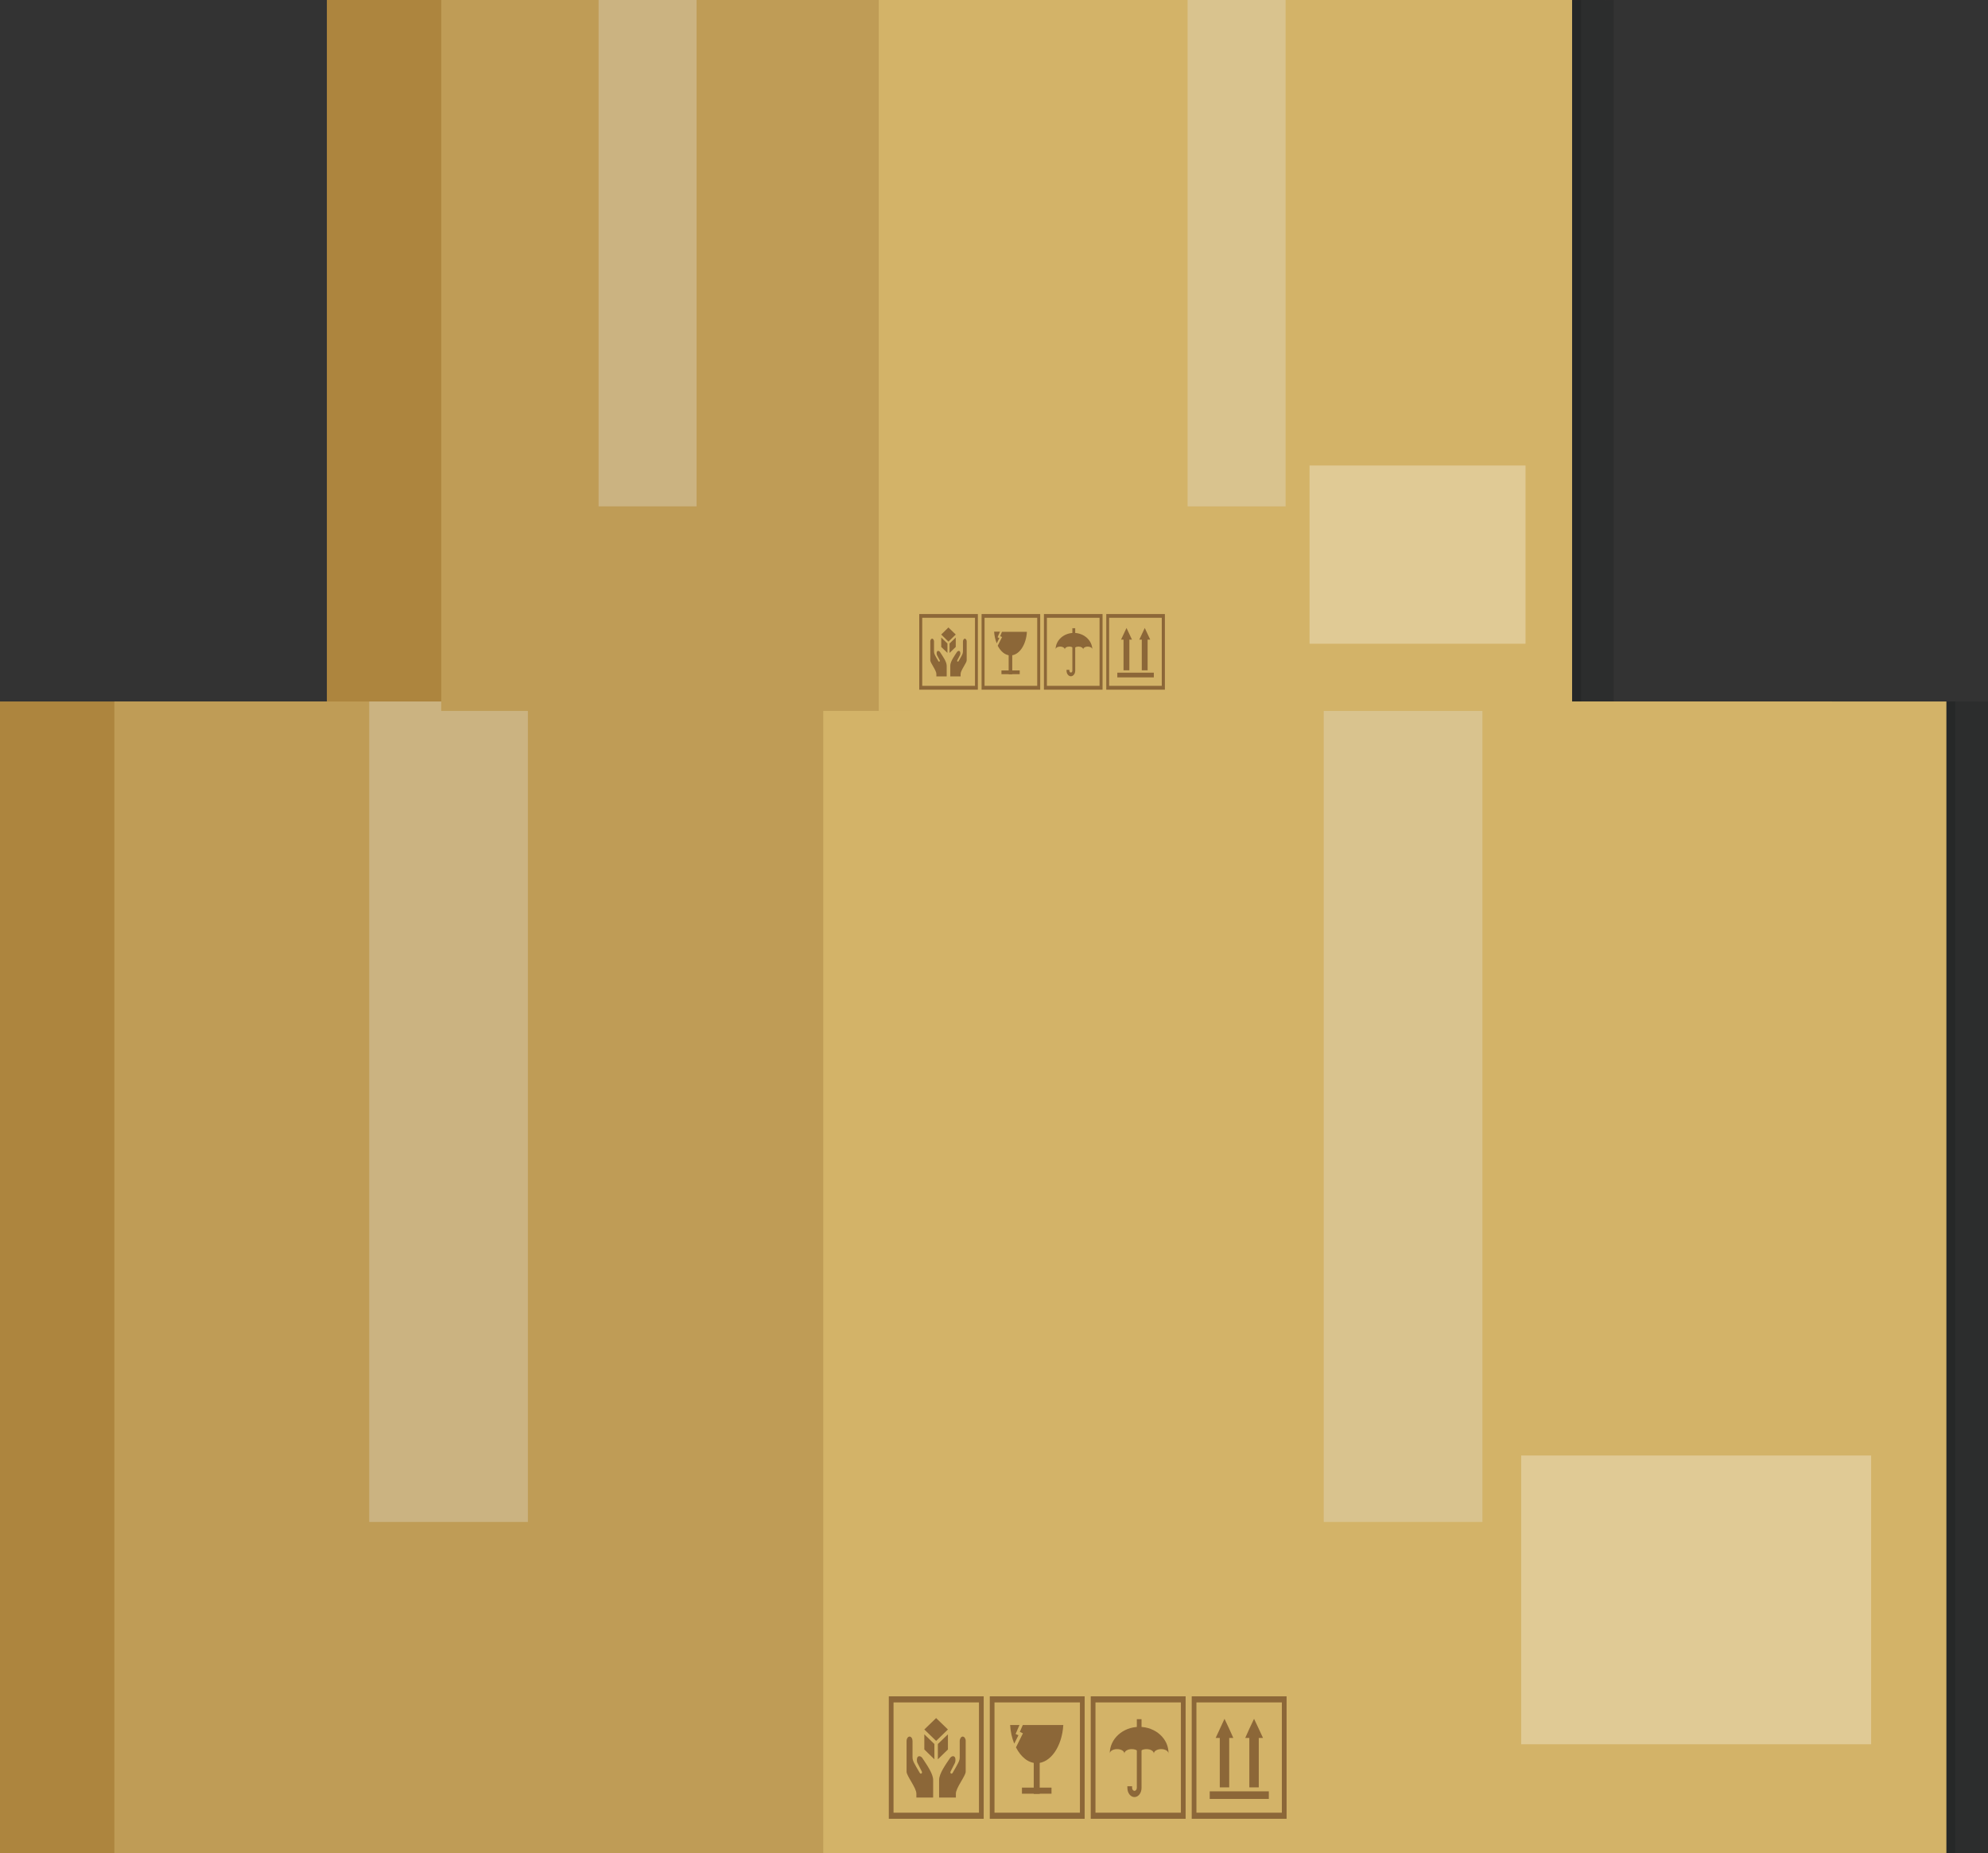
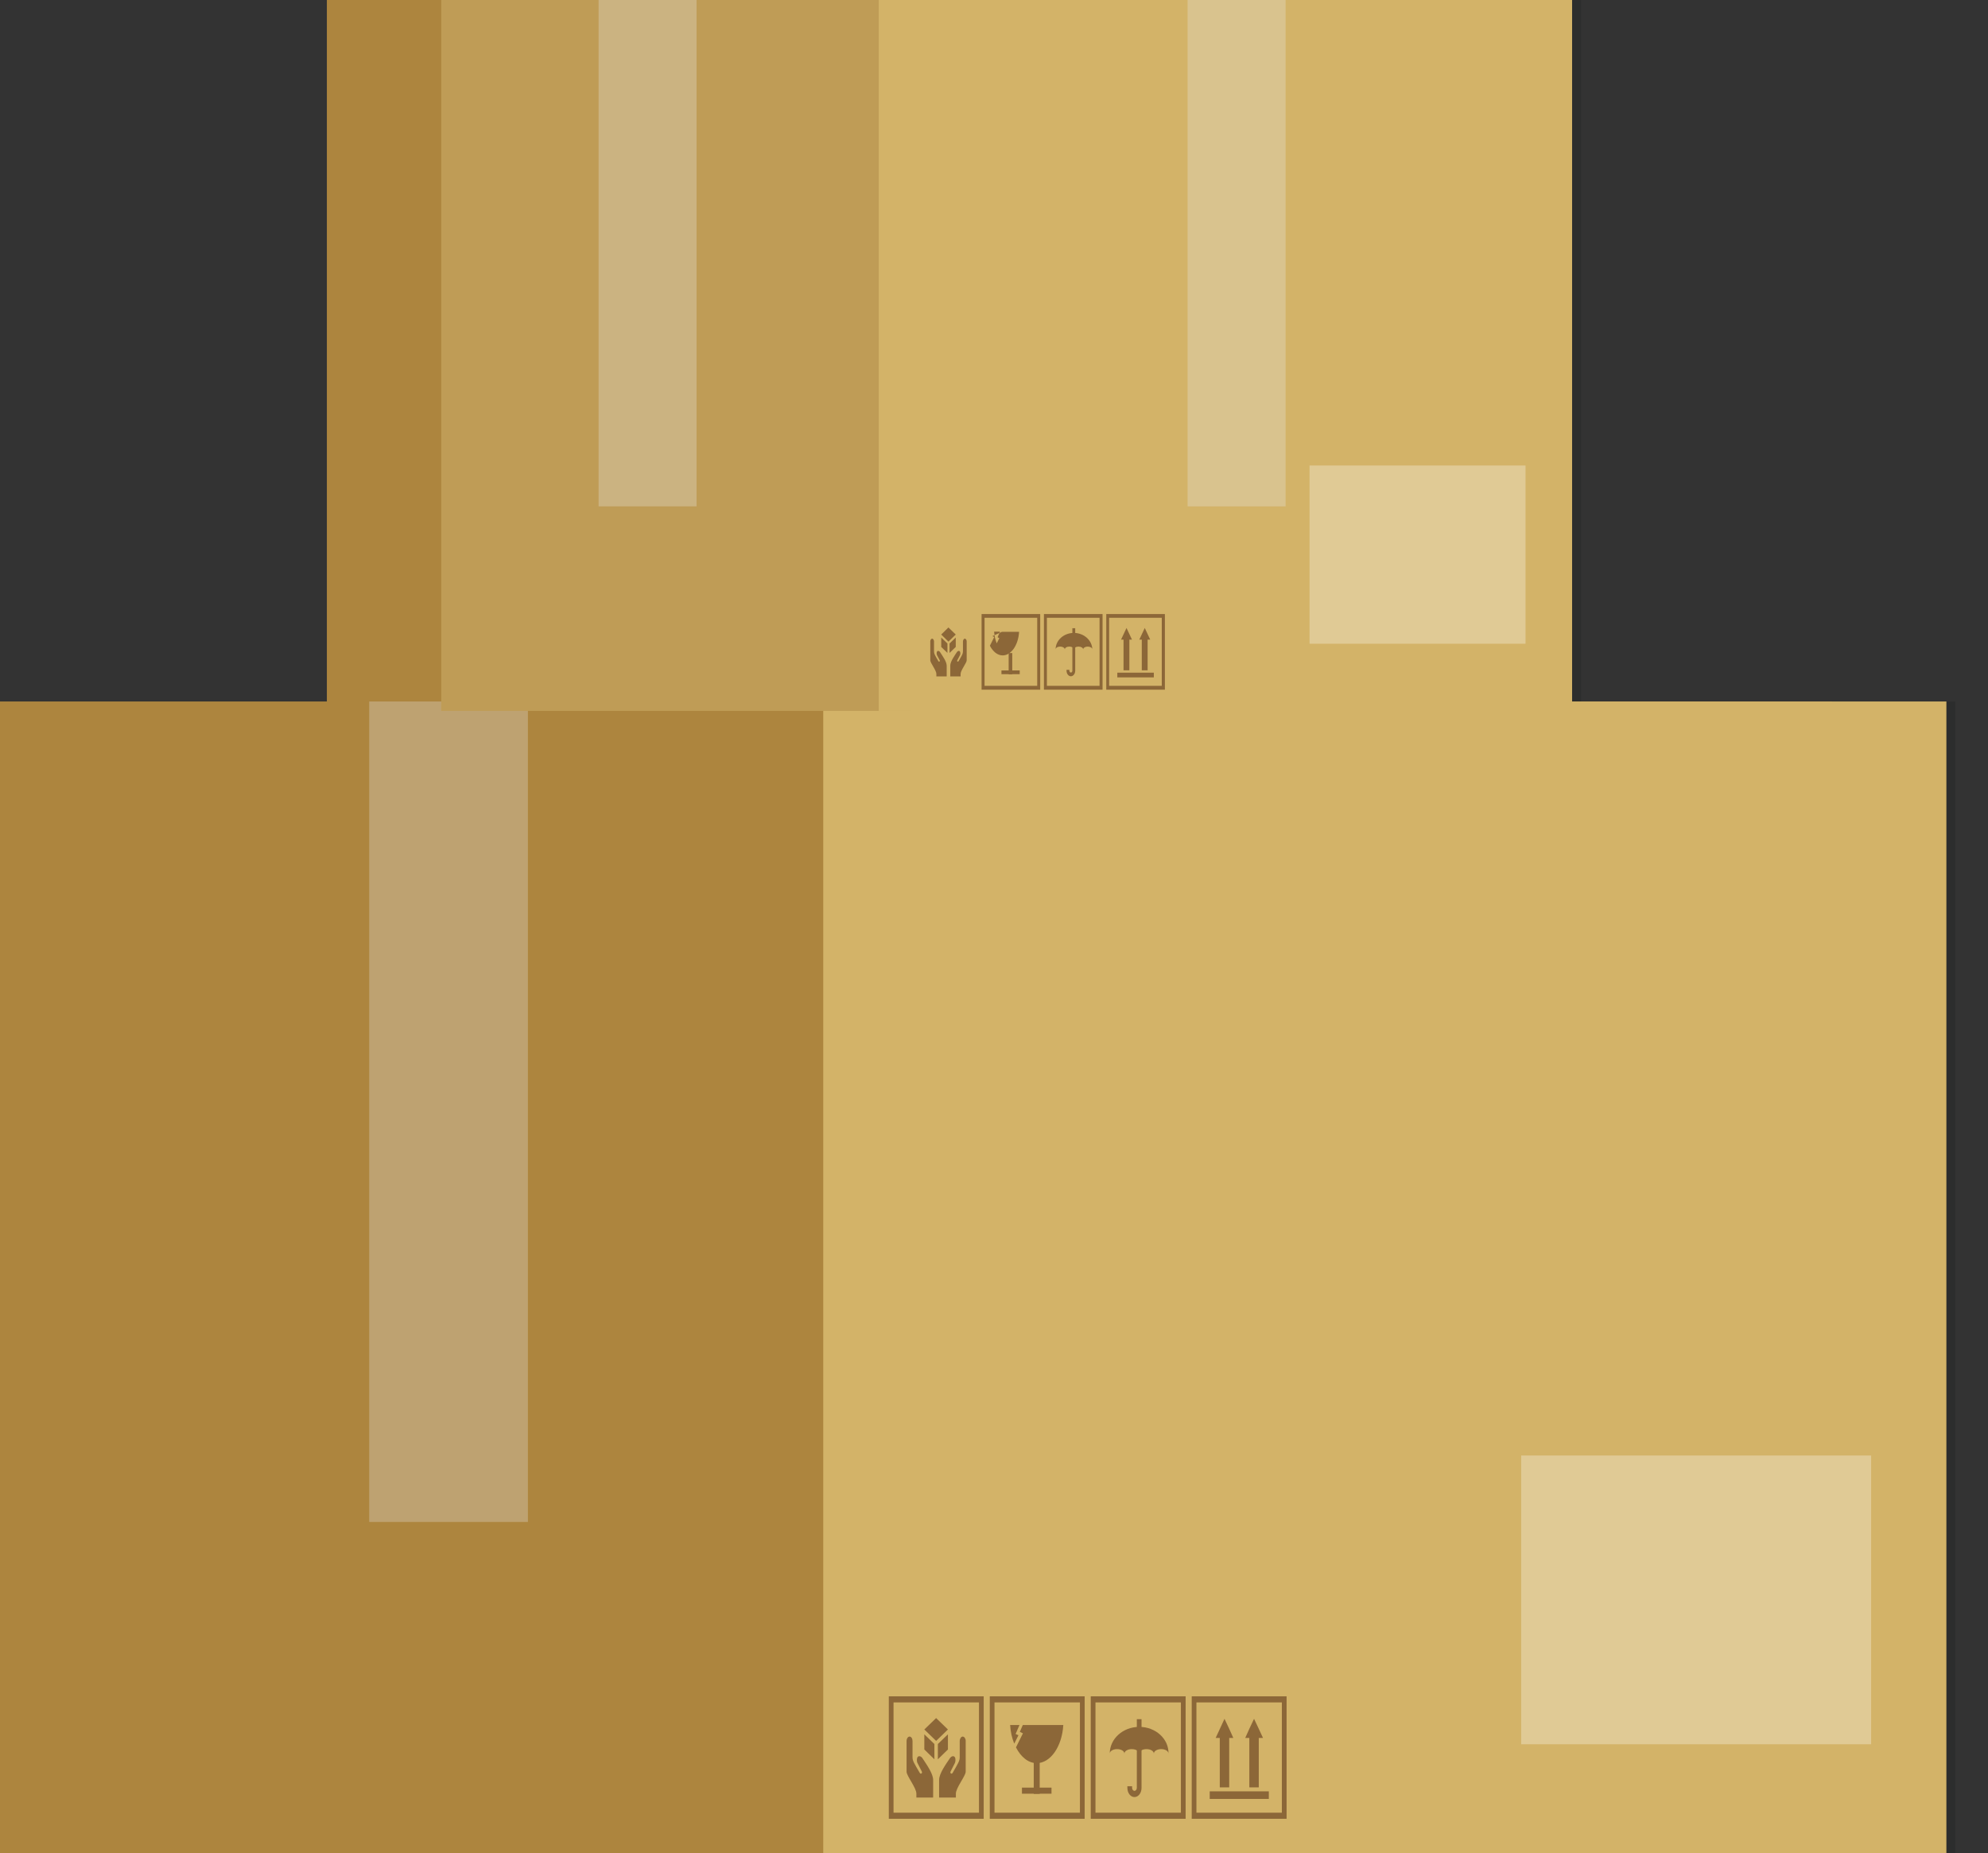
<svg xmlns="http://www.w3.org/2000/svg" version="1.1" id="Layer_1" x="0px" y="0px" viewBox="0 0 160.08 149.21" style="enable-background:new 0 0 160.08 149.21;" xml:space="preserve">
  <rect x="0" y="0" width="160.08" height="149.21" fill="#333333" stroke="none" />
  <style type="text/css">
	.st0{opacity:0.2;fill-rule:evenodd;clip-rule:evenodd;fill:#131414;}
	.st1{fill-rule:evenodd;clip-rule:evenodd;fill:#AD853E;}
	.st2{fill-rule:evenodd;clip-rule:evenodd;fill:#BF9C56;}
	.st3{fill-rule:evenodd;clip-rule:evenodd;fill:#D3B368;}
	.st4{opacity:0.3;fill-rule:evenodd;clip-rule:evenodd;fill:#FFFFFF;}
	.st5{opacity:0.3;fill-rule:evenodd;clip-rule:evenodd;fill:#E7E6E6;}
	.st6{fill-rule:evenodd;clip-rule:evenodd;fill:#8C6738;}
</style>
  <g>
-     <polygon class="st0" points="159.37,56.49 159.37,56.48 150.16,56.48 129.94,56.48 129.94,0.01 129.23,0.01 129.23,0 120.01,0    106.16,0 98.27,0 96.95,0 89.06,0 75.98,0 73.4,0 66.76,0 64.19,0 58.72,0 50.84,0 49.51,0 41.62,0 38.17,0 28.96,0 28.96,56.48    23.15,56.48 11.85,56.48 2.64,56.48 2.64,149.21 11.85,149.21 12.56,149.21 12.56,149.21 69.64,149.21 73.81,149.21 160.08,149.21    160.08,56.49  " />
    <g>
      <polygon class="st0" points="127.3,56.49 127.3,0.01 104.23,0.01 96.34,0.01 74.05,0.01 71.47,0.01 56.8,0.01 48.91,0.01     36.24,0.01 36.24,56.49 30.44,56.49 9.92,56.49 9.92,149.21 67,149.21 71.17,149.21 157.44,149.21 157.44,56.49   " />
      <g>
        <polygon class="st1" points="117.37,56.48 117.37,0 94.31,0 86.42,0 64.12,0 61.55,0 46.87,0 38.98,0 26.32,0 26.32,56.48      20.51,56.48 0,56.48 0,149.21 57.08,149.21 61.25,149.21 147.52,149.21 147.52,56.48    " />
        <g>
          <g id="XMLID_494_">
-             <rect id="XMLID_529_" x="9.21" y="56.48" class="st2" width="61.25" height="92.73" />
            <rect id="XMLID_528_" x="66.29" y="56.48" class="st3" width="90.44" height="92.73" />
            <rect id="XMLID_527_" x="122.49" y="117.19" class="st4" width="28.18" height="23.25" />
-             <rect id="XMLID_526_" x="106.59" y="56.48" class="st5" width="12.78" height="66.06" />
            <rect id="XMLID_525_" x="29.73" y="56.48" class="st5" width="12.78" height="66.06" />
            <g id="XMLID_495_">
              <path id="XMLID_522_" class="st6" d="M80.08,145.95h6.88v-8.88h-6.88V145.95L80.08,145.95z M87.15,146.44h-7.26H79.7v-0.24        v-9.37v-0.25h0.19h7.26h0.19v0.25v9.37v0.24H87.15z" />
              <path id="XMLID_519_" class="st6" d="M81.34,138.89c0.03,0.55,0.15,1.06,0.33,1.5l0.34-0.68l-0.1-0.04l-0.13-0.06l0.07-0.16        l0.24-0.56H81.34L81.34,138.89z M82.36,138.89h3.26c-0.1,1.72-1.02,3.07-2.14,3.07c-0.68,0-1.28-0.5-1.67-1.27l0.48-0.97        l0.08-0.16l-0.14-0.07l-0.11-0.05L82.36,138.89z" />
              <rect id="XMLID_518_" x="83.24" y="141.66" class="st6" width="0.48" height="2.77" />
              <rect id="XMLID_517_" x="82.29" y="143.93" class="st6" width="2.38" height="0.49" />
              <path id="XMLID_514_" class="st6" d="M96.34,145.95h6.88v-8.88h-6.88V145.95L96.34,145.95z M103.41,146.44h-7.26h-0.19v-0.24        v-9.37v-0.25h0.19h7.26h0.19v0.25v9.37v0.24H103.41z" />
              <rect id="XMLID_513_" x="97.41" y="144.23" class="st6" width="4.76" height="0.61" />
              <rect id="XMLID_512_" x="98.22" y="139.61" class="st6" width="0.76" height="4.3" />
              <polygon id="XMLID_511_" class="st6" points="99.31,139.93 98.6,139.93 97.89,139.93 98.25,139.15 98.6,138.39 98.96,139.15               " />
              <rect id="XMLID_510_" x="100.6" y="139.61" class="st6" width="0.76" height="4.3" />
              <polygon id="XMLID_509_" class="st6" points="101.7,139.93 100.98,139.93 100.27,139.93 100.62,139.15 100.98,138.39         101.34,139.15       " />
              <path id="XMLID_506_" class="st6" d="M88.21,145.95h6.88v-8.88h-6.88V145.95L88.21,145.95z M95.28,146.44h-7.26h-0.19v-0.24        v-9.37v-0.25h0.19h7.26h0.19v0.25v9.37v0.24H95.28z" />
              <path id="XMLID_505_" class="st6" d="M91.74,139.04c-1.32,0-2.38,0.96-2.38,2.15c0-0.2,0.27-0.36,0.59-0.36        c0.33,0,0.59,0.16,0.59,0.36c0-0.2,0.27-0.36,0.59-0.36c0.33,0,0.6,0.16,0.6,0.36c0-0.2,0.26-0.36,0.59-0.36        c0.33,0,0.59,0.16,0.59,0.36c0-0.2,0.27-0.36,0.59-0.36c0.33,0,0.59,0.16,0.59,0.36C94.12,140,93.05,139.04,91.74,139.04z" />
              <path id="XMLID_504_" class="st6" d="M91.54,138.42v5.53c0,0.13-0.08,0.24-0.19,0.24c-0.1,0-0.19-0.11-0.19-0.24v-0.13h-0.38        v0.13c0,0.41,0.25,0.74,0.57,0.74c0.32,0,0.57-0.33,0.57-0.74v-5.53H91.54z" />
              <path id="XMLID_501_" class="st6" d="M71.95,145.95h6.88v-8.88h-6.88V145.95L71.95,145.95z M79.02,146.44h-7.26h-0.19v-0.24        v-9.37v-0.25h0.19h7.26h0.19v0.25v9.37v0.24H79.02z" />
              <polygon id="XMLID_500_" class="st6" points="74.43,139.25 75.38,138.33 76.33,139.25 75.38,140.17       " />
              <polygon id="XMLID_499_" class="st6" points="76.33,139.64 75.52,140.42 75.52,141.65 76.33,140.86       " />
              <polygon id="XMLID_498_" class="st6" points="74.43,139.64 75.24,140.42 75.24,141.65 74.43,140.86       " />
              <path id="XMLID_497_" class="st6" d="M75.14,144.25c0-0.36,0-0.58,0-0.94c0-0.51-0.54-1.26-0.89-1.79        c-0.1-0.12-0.27-0.17-0.36-0.05c-0.08,0.1-0.08,0.36-0.01,0.48c0.12,0.23,0.23,0.46,0.35,0.69c0.06,0.13-0.09,0.24-0.17,0.1        c-0.46-0.79-0.58-0.95-0.58-1.27c0-0.65,0-0.64,0-1.29c0-0.19-0.1-0.36-0.24-0.36c-0.13,0-0.24,0.17-0.24,0.33        c0,1.06,0,1.45,0,2.5c0,0.33,0.79,1.3,0.79,1.76c0,0.11,0,0.22,0,0.32c0.45,0,0.9,0,1.35,0        C75.14,144.56,75.14,144.41,75.14,144.25z" />
              <path id="XMLID_496_" class="st6" d="M75.62,144.25c0-0.36,0-0.58,0-0.94c0-0.51,0.54-1.26,0.9-1.79        c0.1-0.12,0.27-0.17,0.36-0.05c0.08,0.1,0.07,0.36,0.01,0.48c-0.12,0.23-0.23,0.46-0.35,0.69c-0.06,0.13,0.09,0.24,0.17,0.1        c0.45-0.79,0.57-0.95,0.57-1.27c0-0.65,0-0.64,0-1.29c0-0.19,0.11-0.36,0.24-0.36c0.13,0,0.24,0.17,0.24,0.33        c0,1.06,0,1.45,0,2.5c0,0.33-0.79,1.3-0.79,1.76c0,0.11,0,0.22,0,0.32c-0.45,0-0.9,0-1.35,0        C75.62,144.56,75.62,144.41,75.62,144.25z" />
            </g>
          </g>
          <g id="XMLID_350_">
            <rect id="XMLID_493_" x="35.53" class="st2" width="37.8" height="57.24" />
            <rect id="XMLID_492_" x="70.76" class="st3" width="55.83" height="57.24" />
            <rect id="XMLID_491_" x="105.45" y="37.48" class="st4" width="17.39" height="14.35" />
            <rect id="XMLID_490_" x="95.63" class="st5" width="7.89" height="40.77" />
            <rect id="XMLID_489_" x="48.2" class="st5" width="7.89" height="40.77" />
            <g id="XMLID_351_">
              <path id="XMLID_486_" class="st6" d="M79.28,55.22h4.24v-5.48h-4.24V55.22L79.28,55.22z M83.64,55.53h-4.48h-0.12v-0.15v-5.79        v-0.15h0.12h4.48h0.12v0.15v5.79v0.15H83.64z" />
-               <path id="XMLID_483_" class="st6" d="M80.05,50.87c0.02,0.34,0.1,0.65,0.21,0.93l0.21-0.42l-0.06-0.03l-0.08-0.04l0.04-0.1        l0.15-0.35H80.05L80.05,50.87z M80.68,50.87h2.01c-0.06,1.06-0.63,1.9-1.32,1.9c-0.42,0-0.79-0.31-1.03-0.78l0.3-0.6l0.05-0.1        l-0.09-0.04l-0.06-0.03L80.68,50.87z" />
+               <path id="XMLID_483_" class="st6" d="M80.05,50.87c0.02,0.34,0.1,0.65,0.21,0.93l0.21-0.42l-0.06-0.03l-0.08-0.04l0.04-0.1        l0.15-0.35H80.05L80.05,50.87z h2.01c-0.06,1.06-0.63,1.9-1.32,1.9c-0.42,0-0.79-0.31-1.03-0.78l0.3-0.6l0.05-0.1        l-0.09-0.04l-0.06-0.03L80.68,50.87z" />
              <rect id="XMLID_482_" x="81.22" y="52.58" class="st6" width="0.29" height="1.71" />
              <rect id="XMLID_481_" x="80.64" y="53.98" class="st6" width="1.47" height="0.3" />
              <path id="XMLID_478_" class="st6" d="M89.31,55.22h4.24v-5.48h-4.24V55.22L89.31,55.22z M93.68,55.53H89.2h-0.12v-0.15v-5.79        v-0.15h0.12h4.48h0.12v0.15v5.79v0.15H93.68z" />
              <rect id="XMLID_477_" x="89.97" y="54.16" class="st6" width="2.94" height="0.38" />
              <rect id="XMLID_476_" x="90.47" y="51.31" class="st6" width="0.47" height="2.66" />
              <polygon id="XMLID_475_" class="st6" points="91.15,51.5 90.71,51.5 90.27,51.5 90.49,51.03 90.71,50.56 90.93,51.03               " />
              <rect id="XMLID_474_" x="91.94" y="51.31" class="st6" width="0.47" height="2.66" />
              <polygon id="XMLID_473_" class="st6" points="92.62,51.5 92.18,51.5 91.74,51.5 91.96,51.03 92.18,50.56 92.4,51.03       " />
              <path id="XMLID_362_" class="st6" d="M84.3,55.22h4.24v-5.48H84.3V55.22L84.3,55.22z M88.66,55.53h-4.48h-0.12v-0.15v-5.79        v-0.15h0.12h4.48h0.12v0.15v5.79v0.15H88.66z" />
              <path id="XMLID_361_" class="st6" d="M86.47,50.96c-0.81,0-1.47,0.59-1.47,1.33c0-0.13,0.16-0.23,0.37-0.23        c0.2,0,0.37,0.1,0.37,0.23c0-0.13,0.16-0.23,0.37-0.23c0.2,0,0.37,0.1,0.37,0.23c0-0.13,0.16-0.23,0.37-0.23        c0.2,0,0.37,0.1,0.37,0.23c0-0.13,0.17-0.23,0.37-0.23c0.2,0,0.37,0.1,0.37,0.23C87.94,51.55,87.28,50.96,86.47,50.96z" />
              <path id="XMLID_360_" class="st6" d="M86.35,50.58v3.42c0,0.08-0.05,0.15-0.12,0.15c-0.06,0-0.12-0.07-0.12-0.15v-0.07h-0.23        v0.07c0,0.25,0.16,0.45,0.35,0.45c0.19,0,0.35-0.2,0.35-0.45v-3.42H86.35z" />
-               <path id="XMLID_357_" class="st6" d="M74.26,55.22h4.25v-5.48h-4.25V55.22L74.26,55.22z M78.62,55.53h-4.48h-0.12v-0.15v-5.79        v-0.15h0.12h4.48h0.12v0.15v5.79v0.15H78.62z" />
              <polygon id="XMLID_356_" class="st6" points="75.79,51.09 76.37,50.52 76.96,51.09 76.37,51.66       " />
              <polygon id="XMLID_355_" class="st6" points="76.96,51.33 76.46,51.81 76.46,52.57 76.96,52.09       " />
              <polygon id="XMLID_354_" class="st6" points="75.79,51.33 76.29,51.81 76.29,52.57 75.79,52.09       " />
              <path id="XMLID_353_" class="st6" d="M76.23,54.17c0-0.23,0-0.35,0-0.58c0-0.32-0.34-0.78-0.55-1.11        c-0.06-0.07-0.17-0.11-0.22-0.03c-0.05,0.06-0.05,0.22-0.01,0.3c0.07,0.14,0.15,0.29,0.22,0.42c0.04,0.08-0.05,0.15-0.11,0.06        c-0.28-0.48-0.35-0.59-0.35-0.78c0-0.4,0-0.4,0-0.8c0-0.11-0.07-0.23-0.15-0.23c-0.08,0-0.15,0.11-0.15,0.21        c0,0.65,0,0.89,0,1.54c0,0.2,0.49,0.81,0.49,1.09c0,0.06,0,0.13,0,0.2c0.28,0,0.55,0,0.83,0        C76.23,54.37,76.23,54.27,76.23,54.17z" />
              <path id="XMLID_352_" class="st6" d="M76.52,54.17c0-0.23,0-0.35,0-0.58c0-0.32,0.33-0.78,0.55-1.11        c0.06-0.07,0.16-0.11,0.22-0.03c0.05,0.06,0.05,0.22,0.01,0.3c-0.07,0.14-0.15,0.29-0.22,0.42c-0.04,0.08,0.05,0.15,0.11,0.06        c0.28-0.48,0.35-0.59,0.35-0.78c0-0.4,0-0.4,0-0.8c0-0.11,0.07-0.23,0.15-0.23c0.08,0,0.15,0.11,0.15,0.21        c0,0.65,0,0.89,0,1.54c0,0.2-0.49,0.81-0.49,1.09c0,0.06,0,0.13,0,0.2c-0.28,0-0.55,0-0.83,0        C76.52,54.37,76.52,54.27,76.52,54.17z" />
            </g>
          </g>
        </g>
      </g>
    </g>
  </g>
</svg>